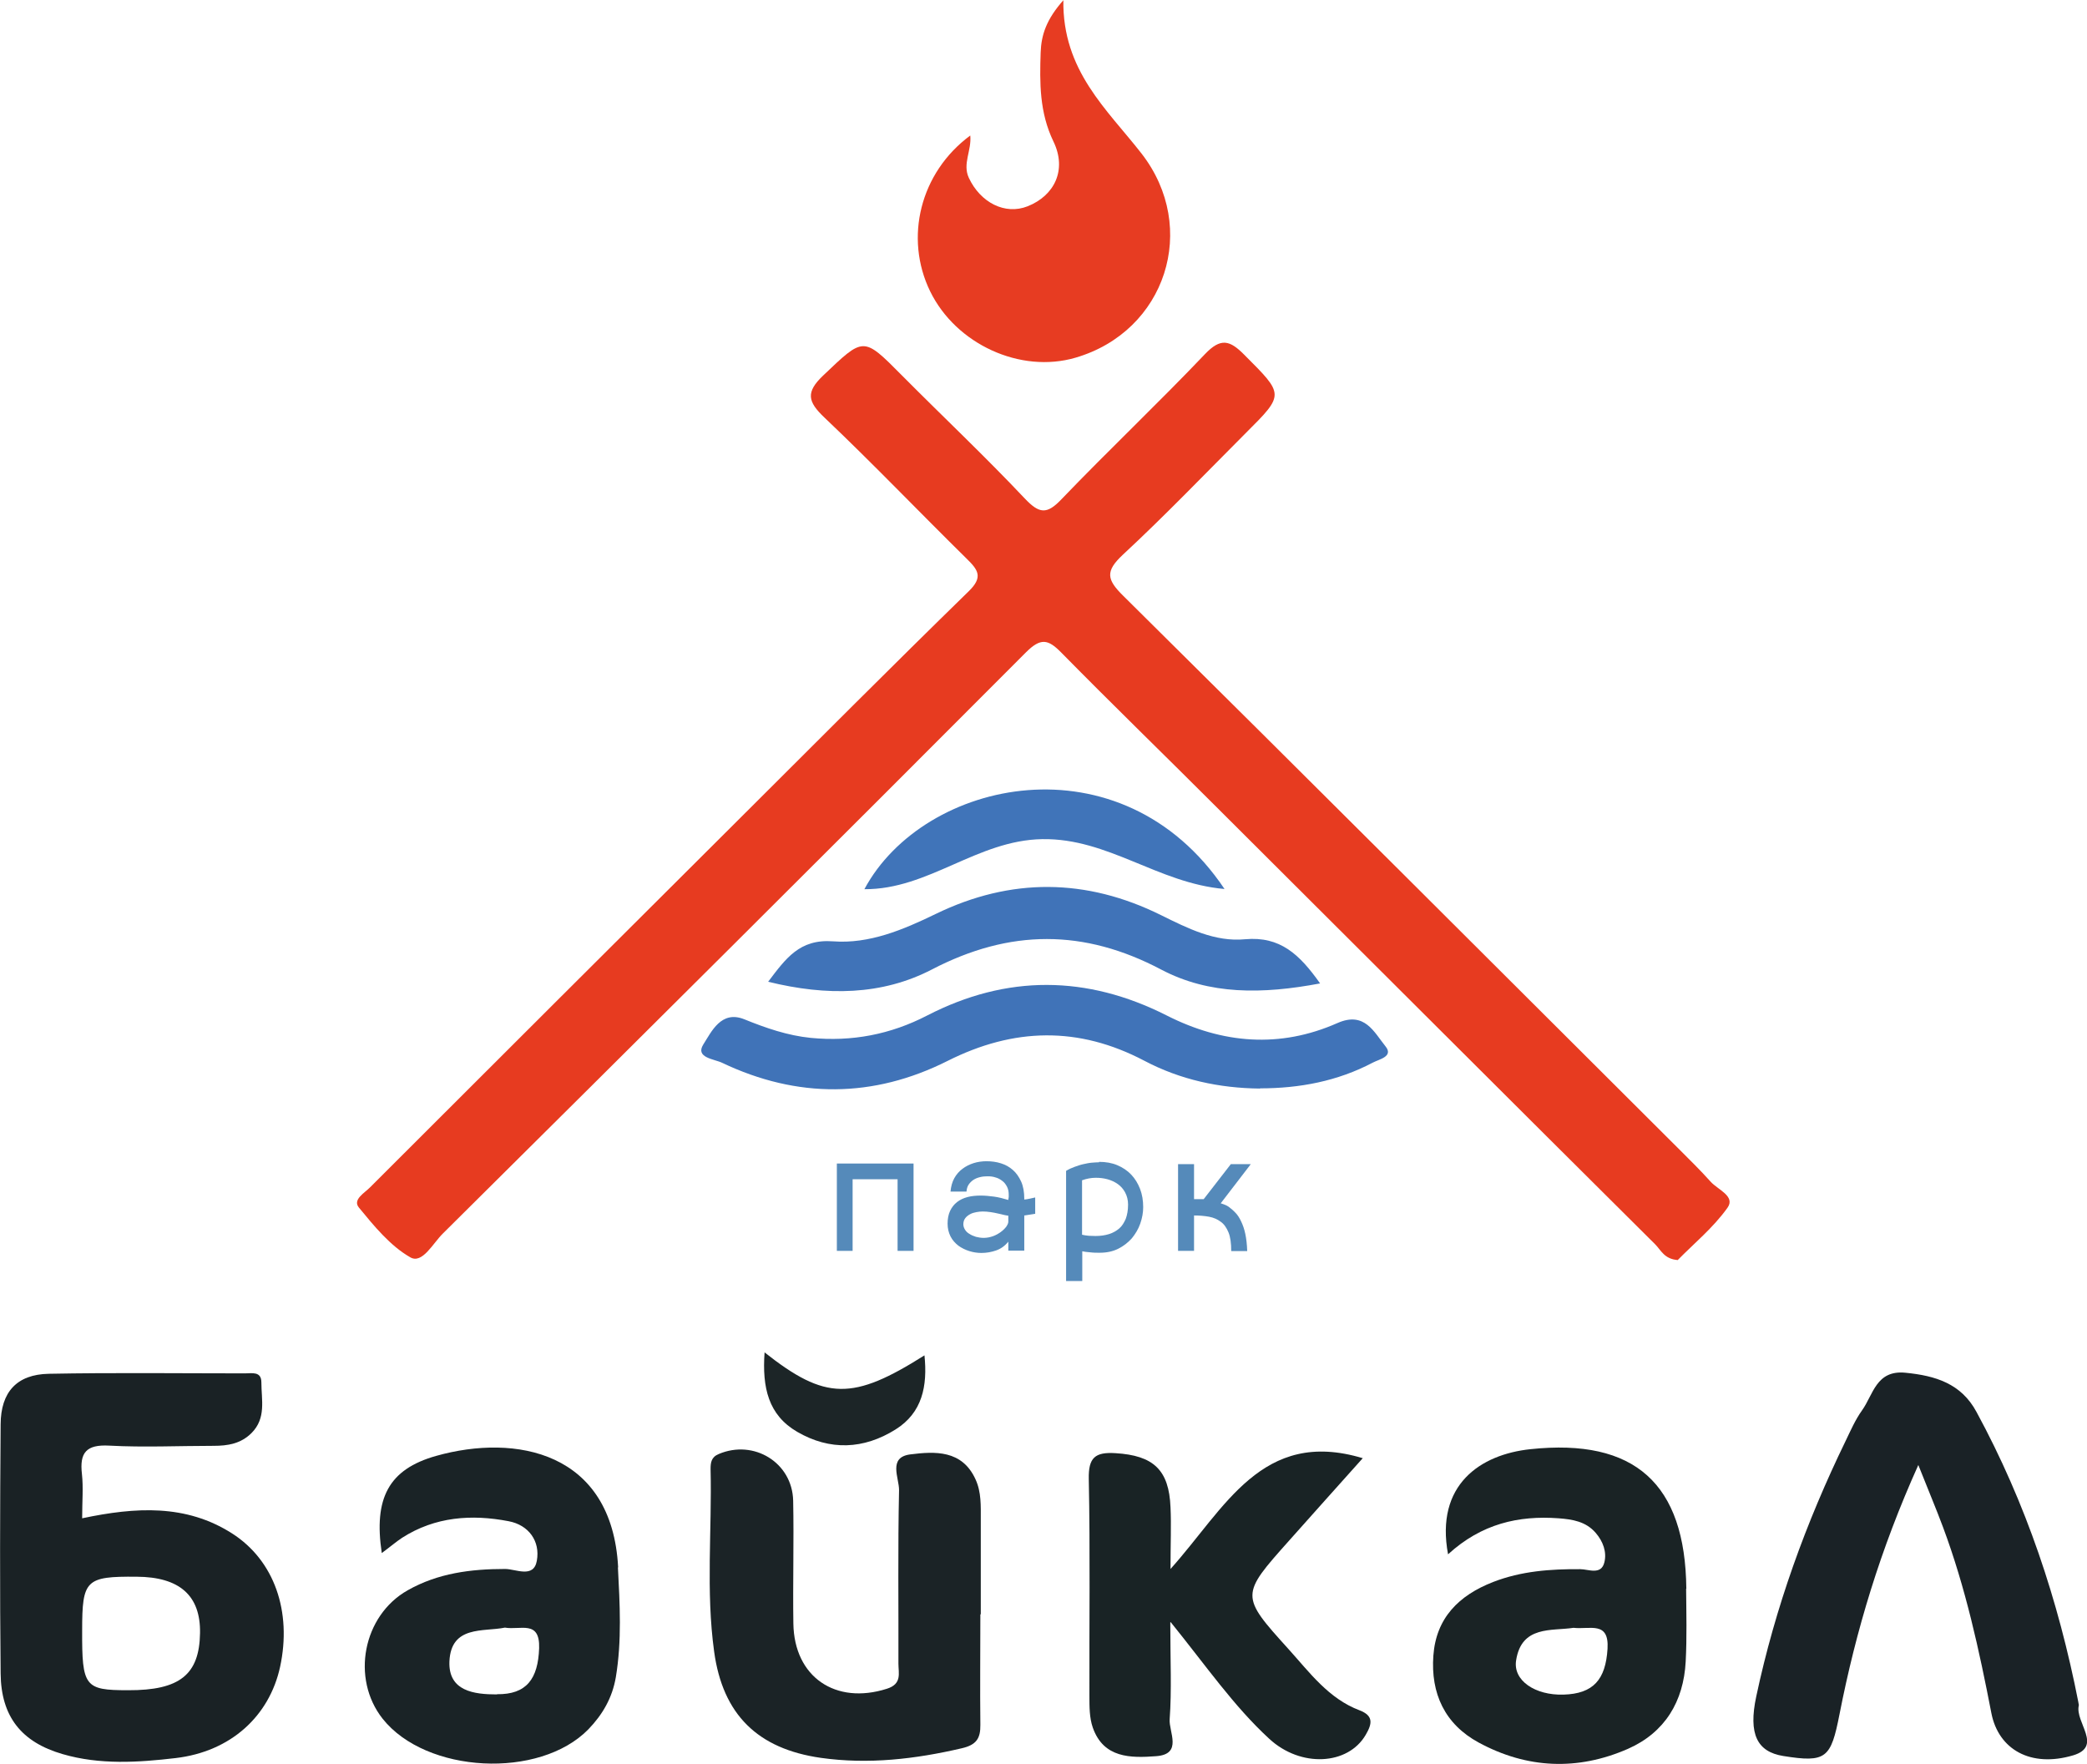
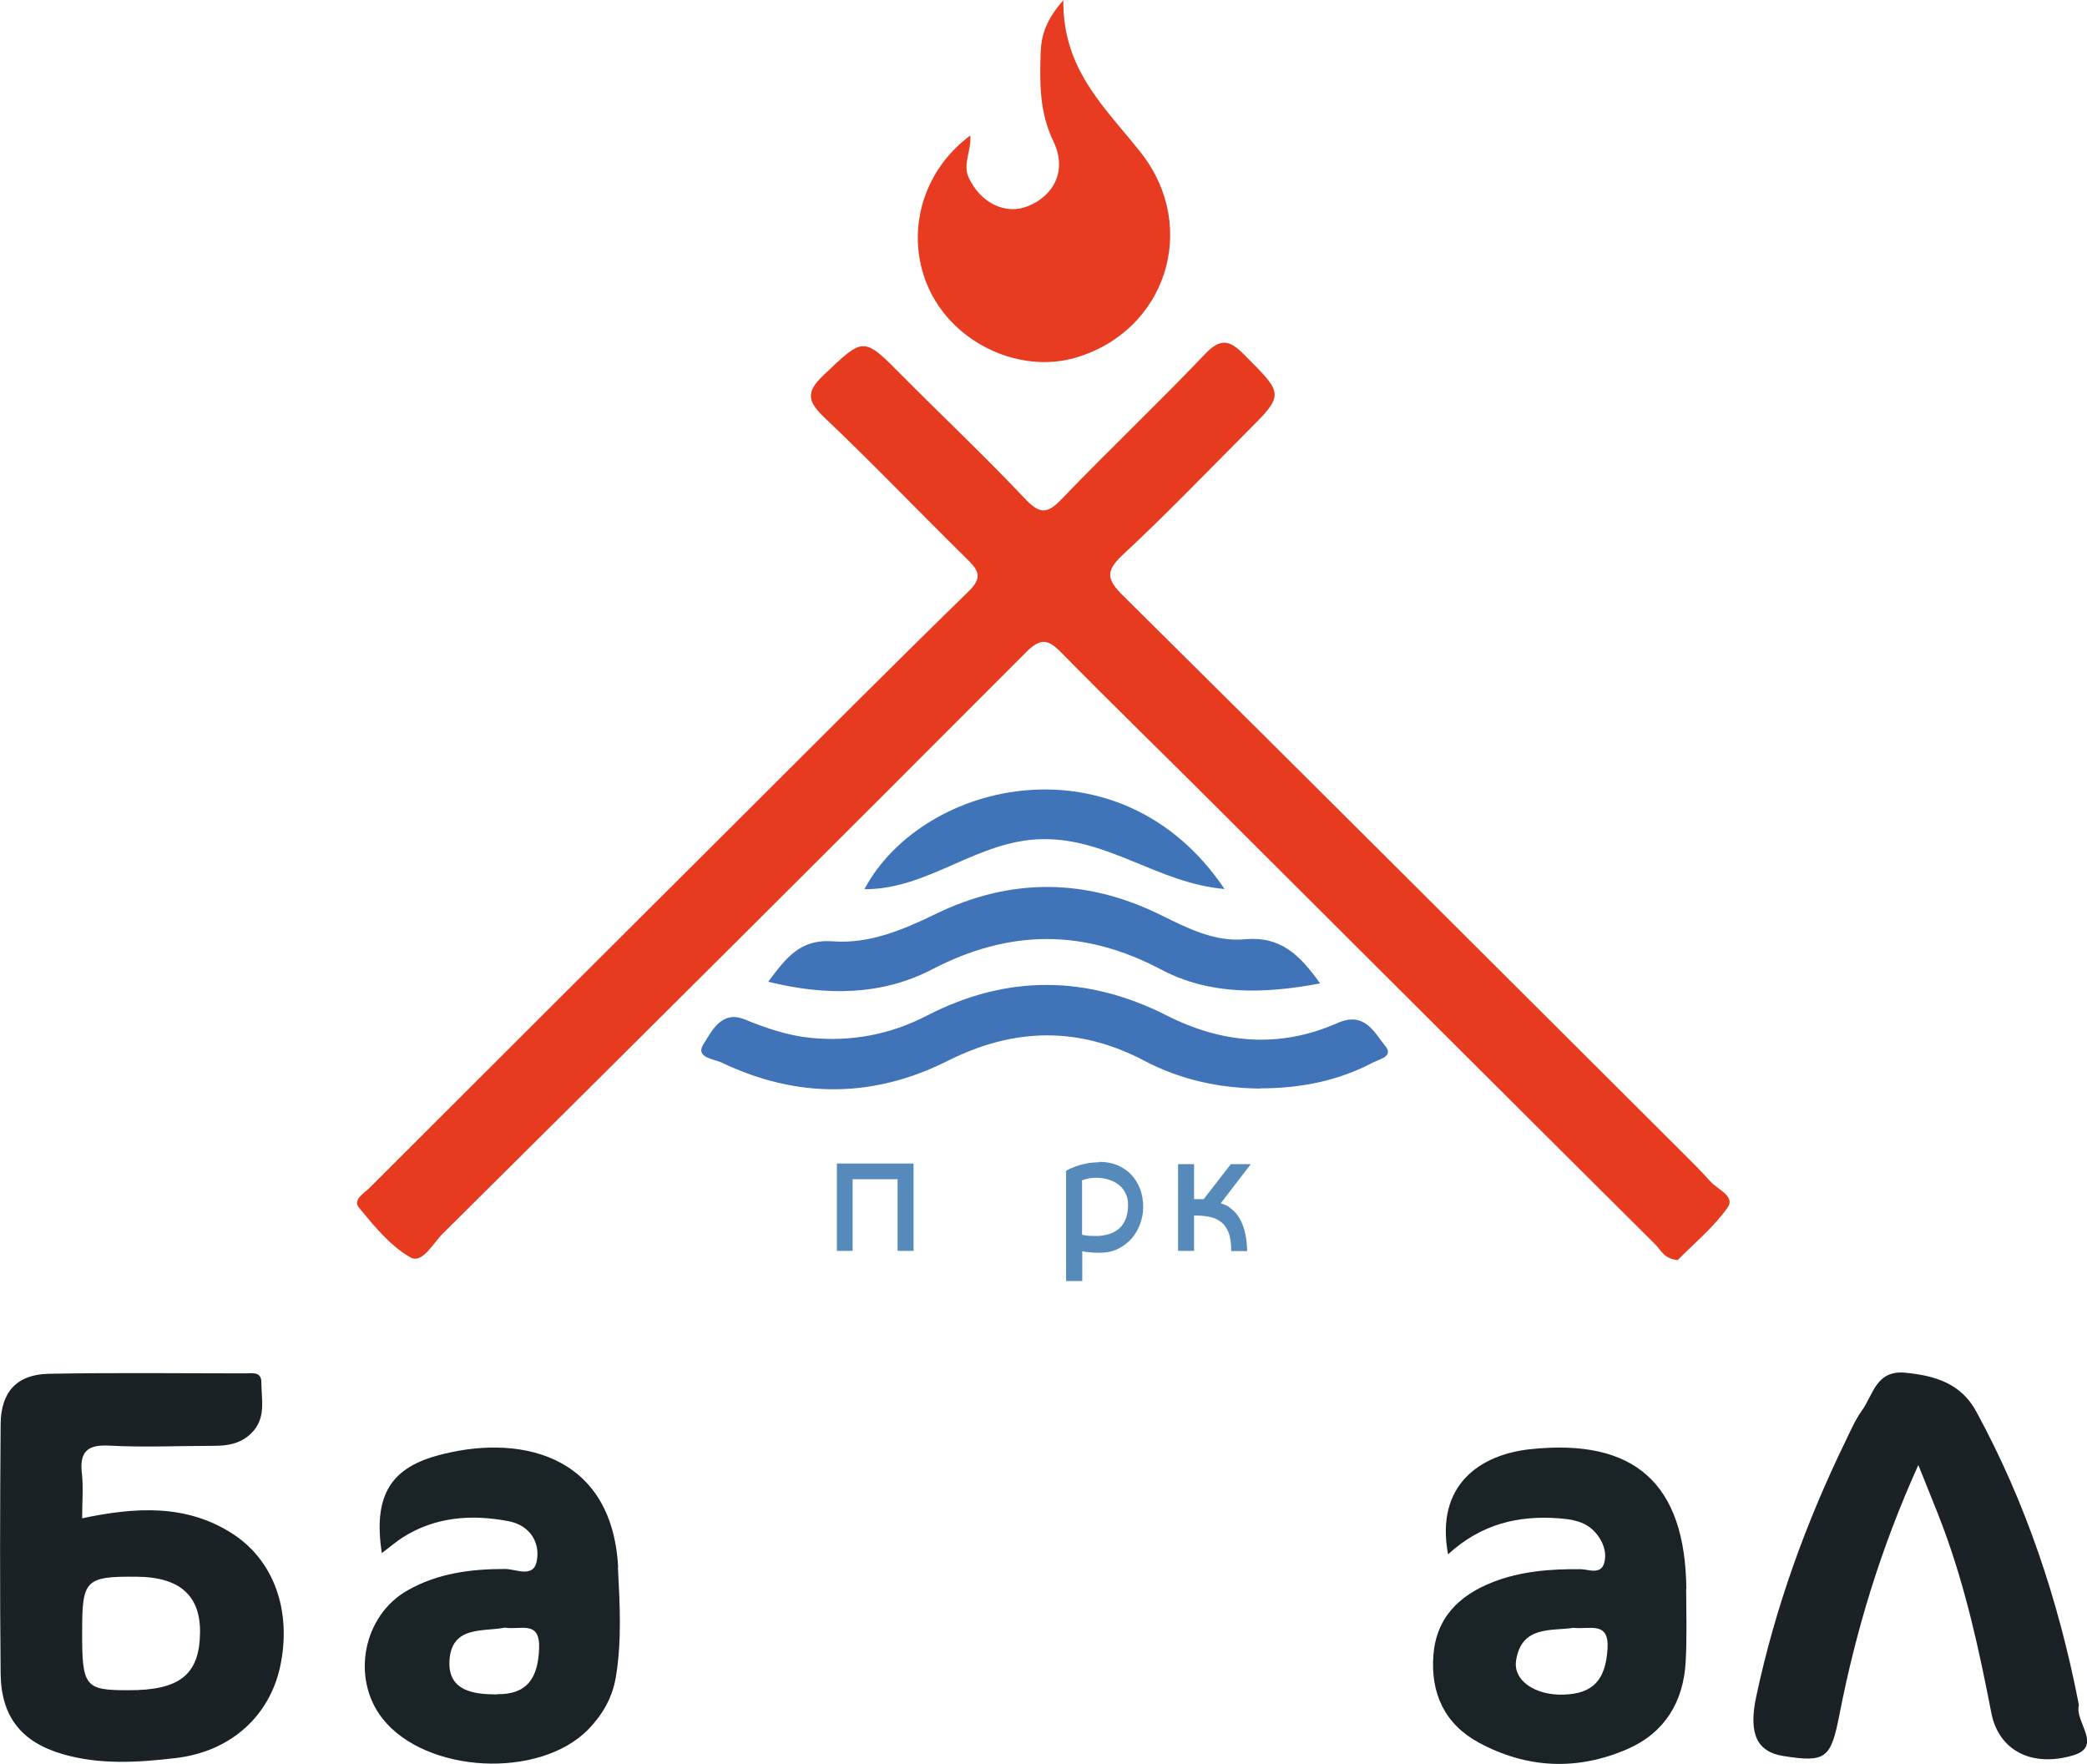
<svg xmlns="http://www.w3.org/2000/svg" width="142" height="120" viewBox="0 0 142 120" fill="none">
  <g clip-path="url(#clip0_10_6)">
    <path d="M114.18 85.733C113.237 85.676 113.008 85.049 112.622 84.664C102.701 74.804 92.808 64.916 82.901 55.041C79.342 51.479 75.725 47.974 72.194 44.384C71.307 43.486 70.807 43.386 69.806 44.384C56.626 57.606 43.388 70.772 30.136 83.923C29.464 84.579 28.735 86.018 27.92 85.547C26.547 84.764 25.447 83.41 24.417 82.156C23.974 81.615 24.817 81.159 25.175 80.788C33.538 72.425 41.915 64.075 50.293 55.725C55.482 50.553 60.657 45.353 65.903 40.237C66.904 39.269 66.561 38.784 65.775 38.015C62.53 34.823 59.385 31.532 56.097 28.411C54.953 27.328 54.81 26.687 56.011 25.547C58.784 22.911 58.713 22.869 61.372 25.547C64.145 28.34 67.019 31.047 69.721 33.911C70.707 34.951 71.222 35.023 72.222 33.968C75.424 30.634 78.798 27.442 81.986 24.094C83.058 22.968 83.673 23.139 84.66 24.137C87.376 26.858 87.419 26.816 84.76 29.466C81.986 32.244 79.27 35.08 76.397 37.744C75.196 38.87 75.296 39.425 76.425 40.537C89.034 53.018 101.586 65.571 114.152 78.095C114.909 78.851 115.681 79.606 116.396 80.404C116.882 80.945 118.097 81.387 117.54 82.171C116.568 83.538 115.224 84.635 114.166 85.718L114.18 85.733Z" fill="#E73B20" />
    <path d="M72.351 -3.38294e-05C72.279 4.816 75.325 7.438 77.669 10.444C81.6 15.502 79.327 22.541 73.18 24.336C69.435 25.433 65.046 23.424 63.287 19.82C61.515 16.186 62.601 11.741 66.018 9.219C66.118 10.245 65.475 11.142 65.918 12.097C66.704 13.778 68.377 14.647 69.921 14.035C71.751 13.308 72.608 11.555 71.679 9.632C70.721 7.651 70.736 5.628 70.807 3.562C70.85 2.394 71.179 1.325 72.379 -0.014L72.351 -3.38294e-05Z" fill="#E73C22" />
    <path d="M85.732 74.063C82.958 74.035 80.314 73.465 77.855 72.168C73.38 69.817 68.977 69.917 64.474 72.182C59.428 74.719 54.252 74.747 49.135 72.311C48.606 72.054 47.291 71.969 47.848 71.071C48.406 70.202 49.063 68.72 50.636 69.347C52.108 69.945 53.595 70.458 55.167 70.615C57.955 70.886 60.586 70.387 63.087 69.091C68.505 66.298 73.952 66.341 79.385 69.091C83.173 71.014 87.076 71.342 91.007 69.603C92.851 68.791 93.494 70.23 94.266 71.185C94.838 71.883 93.838 72.068 93.409 72.296C91.007 73.564 88.419 74.049 85.732 74.049V74.063Z" fill="#4073B8" />
    <path d="M89.82 66.91C85.889 67.651 82.287 67.694 79.013 65.97C73.752 63.192 68.706 63.206 63.416 65.956C60.014 67.723 56.254 67.78 52.265 66.796C53.466 65.215 54.395 63.876 56.683 64.046C59.142 64.232 61.443 63.263 63.673 62.18C68.777 59.701 73.909 59.743 78.999 62.265C80.814 63.163 82.672 64.103 84.717 63.904C87.104 63.69 88.419 64.93 89.82 66.91Z" fill="#4073B8" />
    <path d="M83.302 60.484C78.784 60.085 75.41 57.022 70.921 57.093C66.475 57.164 63.187 60.527 58.813 60.499C62.844 52.975 76.311 50.054 83.316 60.484H83.302Z" fill="#4074B9" />
    <path d="M15.783 104.327C12.652 102.332 9.235 102.531 5.59 103.301C5.59 102.147 5.675 101.206 5.575 100.294C5.404 98.827 5.876 98.271 7.434 98.357C9.793 98.485 12.166 98.371 14.539 98.371C15.497 98.371 16.383 98.228 17.112 97.502C18.127 96.49 17.784 95.236 17.784 94.054C17.784 93.284 17.141 93.441 16.669 93.441C12.223 93.441 7.763 93.384 3.317 93.469C1.144 93.512 0.057 94.709 0.043 96.903C1.66213e-05 102.56 -0.014 108.217 0.043 113.859C0.071 116.794 1.458 118.532 4.26 119.345C6.791 120.085 9.407 119.914 11.951 119.615C15.711 119.174 18.327 116.751 19.056 113.417C19.871 109.656 18.67 106.165 15.783 104.327ZM8.706 114.999C5.761 114.999 5.575 114.757 5.59 110.924C5.59 107.49 5.833 107.248 9.292 107.276C12.223 107.29 13.652 108.559 13.61 111.109C13.567 113.944 12.223 115.013 8.72 114.999H8.706Z" fill="#1A2225" />
    <path d="M130.52 99.682C127.933 105.424 126.275 110.952 125.16 116.637C124.573 119.63 124.259 119.943 121.328 119.473C119.57 119.188 118.941 118.005 119.498 115.412C120.785 109.371 122.872 103.6 125.574 98.043C125.917 97.331 126.232 96.604 126.689 95.963C127.461 94.894 127.647 93.199 129.648 93.398C131.678 93.598 133.437 94.125 134.48 96.063C137.854 102.275 140.056 108.9 141.414 115.825C141.414 115.896 141.457 115.968 141.442 116.039C141.171 117.179 143.101 118.817 141.056 119.43C138.169 120.285 135.981 119.031 135.495 116.566C134.666 112.277 133.737 108.017 132.207 103.914C131.736 102.645 131.207 101.406 130.52 99.668V99.682Z" fill="#1A2226" />
    <path d="M42.058 106.635C41.644 98.77 35.096 97.53 29.678 99.055C26.433 99.967 25.418 101.947 25.976 105.666C26.576 105.224 26.948 104.897 27.362 104.626C29.607 103.187 32.094 103.016 34.61 103.5C35.968 103.757 36.769 104.854 36.526 106.193C36.311 107.404 35.096 106.749 34.367 106.749C32.037 106.749 29.792 107.034 27.734 108.202C24.689 109.926 23.874 114.201 26.033 116.937C28.992 120.67 36.712 121.069 40.042 117.649C41 116.652 41.658 115.526 41.901 114.115C42.316 111.622 42.173 109.143 42.044 106.649L42.058 106.635ZM33.809 115.284C32.266 115.284 30.493 115.07 30.579 113.033C30.693 110.568 32.895 111.038 34.353 110.739C35.411 110.924 36.74 110.197 36.683 112.135C36.611 114.229 35.825 115.298 33.809 115.27V115.284Z" fill="#1A2326" />
    <path d="M114.738 108.088C114.666 100.95 111.235 97.844 104.13 98.599C100.742 98.955 97.64 101.007 98.526 105.752C100.8 103.671 103.316 103.101 106.046 103.301C106.99 103.372 107.905 103.515 108.576 104.298C109.077 104.882 109.334 105.595 109.163 106.293C108.948 107.191 108.076 106.763 107.519 106.763C105.489 106.749 103.516 106.891 101.6 107.632C99.256 108.544 97.712 110.083 97.526 112.648C97.34 115.213 98.298 117.307 100.614 118.561C103.902 120.342 107.347 120.484 110.764 118.988C113.28 117.877 114.552 115.768 114.695 113.047C114.781 111.408 114.738 109.755 114.724 108.103L114.738 108.088ZM106.375 115.298C104.459 115.355 102.93 114.343 103.158 112.961C103.53 110.582 105.574 110.981 107.061 110.753C108.176 110.881 109.491 110.268 109.377 112.178C109.248 114.272 108.419 115.241 106.375 115.298Z" fill="#1A2325" />
-     <path d="M66.704 109.841C66.704 112.349 66.675 114.842 66.704 117.35C66.718 118.276 66.433 118.718 65.446 118.946C62.272 119.687 59.084 120.057 55.854 119.601C51.551 118.988 49.178 116.652 48.591 112.377C48.02 108.245 48.448 104.099 48.348 99.953C48.348 99.511 48.391 99.14 48.906 98.927C51.293 97.915 53.909 99.511 53.967 102.104C54.024 104.897 53.938 107.689 53.981 110.468C54.038 114.101 56.854 116.01 60.343 114.899C61.386 114.571 61.129 113.845 61.129 113.189C61.143 109.257 61.086 105.324 61.172 101.392C61.186 100.565 60.4 99.155 61.929 98.955C63.616 98.741 65.46 98.642 66.375 100.651C66.776 101.52 66.733 102.46 66.733 103.386C66.733 105.538 66.733 107.675 66.733 109.827L66.704 109.841Z" fill="#1B2326" />
-     <path d="M79.627 110.382C79.627 112.976 79.728 114.985 79.585 116.965C79.513 117.82 80.5 119.359 78.655 119.487C76.94 119.615 75.082 119.63 74.352 117.535C74.124 116.88 74.124 116.124 74.124 115.426C74.109 110.496 74.181 105.552 74.081 100.622C74.052 99.169 74.51 98.784 75.896 98.87C78.47 99.026 79.542 99.995 79.642 102.56C79.699 103.771 79.642 104.982 79.642 106.749C83.344 102.631 85.861 97.145 92.722 99.212C91.064 101.064 89.392 102.93 87.719 104.811C84.402 108.53 84.374 108.559 87.676 112.206C89.106 113.788 90.392 115.569 92.508 116.367C93.466 116.737 93.366 117.279 92.923 118.034C91.722 120.1 88.505 120.285 86.361 118.304C83.945 116.082 82.086 113.374 79.656 110.368L79.627 110.382Z" fill="#192325" />
-     <path d="M52.008 92.002C56.168 95.293 58.027 95.293 62.901 92.216C63.116 94.296 62.758 96.12 60.929 97.26C58.77 98.613 56.468 98.713 54.238 97.416C52.28 96.276 51.851 94.41 52.022 92.016L52.008 92.002Z" fill="#1C2527" />
    <path d="M62.158 79.164V85.106H61.072V80.233H58.012V85.106H56.94V79.164H62.172H62.158Z" fill="#558ABA" />
-     <path d="M69.692 82.683V83.567C69.692 83.852 69.692 84.108 69.692 84.336C69.692 84.564 69.692 84.735 69.692 84.878V85.091H68.606V84.479C68.377 84.764 68.105 84.963 67.776 85.077C67.448 85.191 67.119 85.248 66.776 85.248C66.504 85.248 66.218 85.205 65.947 85.12C65.675 85.034 65.418 84.906 65.203 84.749C64.989 84.578 64.803 84.379 64.674 84.123C64.546 83.866 64.474 83.581 64.474 83.253C64.474 82.926 64.531 82.626 64.646 82.384C64.76 82.142 64.917 81.942 65.117 81.786C65.317 81.629 65.561 81.515 65.832 81.444C66.104 81.373 66.404 81.344 66.733 81.344C67.019 81.344 67.319 81.373 67.633 81.415C67.948 81.458 68.277 81.543 68.606 81.643V81.6C68.606 81.6 68.634 81.487 68.634 81.43V81.273C68.634 81.059 68.591 80.874 68.505 80.717C68.42 80.56 68.32 80.432 68.177 80.332C68.048 80.233 67.891 80.147 67.719 80.105C67.548 80.047 67.376 80.033 67.19 80.033C67.004 80.033 66.847 80.047 66.676 80.09C66.504 80.133 66.361 80.19 66.232 80.275C66.104 80.361 65.989 80.475 65.904 80.603C65.818 80.731 65.775 80.888 65.761 81.073H64.674C64.703 80.731 64.788 80.418 64.931 80.161C65.074 79.905 65.26 79.691 65.489 79.52C65.718 79.349 65.975 79.221 66.247 79.136C66.518 79.05 66.819 79.007 67.119 79.007C67.462 79.007 67.791 79.05 68.105 79.15C68.42 79.249 68.677 79.392 68.92 79.606C69.149 79.805 69.335 80.076 69.478 80.389C69.621 80.703 69.692 81.102 69.692 81.558V81.615C69.806 81.6 69.935 81.586 70.049 81.558C70.178 81.529 70.307 81.501 70.435 81.472V82.584L69.706 82.698L69.692 82.683ZM68.606 82.712C68.606 82.712 68.477 82.698 68.348 82.669C68.219 82.641 68.076 82.598 67.919 82.569C67.762 82.527 67.576 82.498 67.405 82.47C67.219 82.441 67.033 82.427 66.861 82.427C66.733 82.427 66.59 82.441 66.433 82.47C66.275 82.498 66.132 82.541 66.004 82.612C65.875 82.683 65.761 82.769 65.675 82.883C65.589 82.997 65.546 83.139 65.546 83.296C65.546 83.424 65.589 83.553 65.661 83.667C65.732 83.781 65.832 83.88 65.961 83.951C66.089 84.037 66.232 84.094 66.404 84.151C66.576 84.194 66.747 84.222 66.933 84.222C67.147 84.222 67.362 84.18 67.562 84.108C67.762 84.037 67.934 83.937 68.091 83.823C68.248 83.709 68.362 83.595 68.463 83.467C68.548 83.339 68.606 83.225 68.606 83.125V82.712Z" fill="#558ABA" />
    <path d="M74.781 79.05C75.239 79.05 75.653 79.121 76.025 79.278C76.397 79.435 76.711 79.648 76.969 79.919C77.226 80.19 77.426 80.518 77.569 80.888C77.712 81.259 77.783 81.672 77.783 82.128C77.783 82.512 77.712 82.883 77.583 83.253C77.455 83.624 77.254 83.951 77.011 84.251C76.754 84.536 76.454 84.778 76.082 84.963C75.71 85.148 75.296 85.234 74.81 85.234C74.61 85.234 74.395 85.234 74.181 85.205C73.952 85.191 73.781 85.163 73.638 85.134V87.157H72.537V79.663C72.723 79.549 72.909 79.463 73.109 79.392C73.309 79.321 73.509 79.249 73.709 79.207C73.909 79.164 74.095 79.121 74.281 79.107C74.467 79.093 74.638 79.079 74.781 79.079V79.05ZM76.754 81.957C76.754 81.643 76.683 81.373 76.554 81.13C76.425 80.888 76.254 80.703 76.054 80.56C75.853 80.418 75.61 80.304 75.353 80.233C75.081 80.161 74.824 80.133 74.552 80.133C74.252 80.133 73.938 80.19 73.623 80.304V84.008C73.752 84.037 73.909 84.066 74.081 84.08C74.252 84.08 74.409 84.094 74.538 84.094C74.881 84.094 75.181 84.051 75.453 83.966C75.725 83.88 75.954 83.752 76.154 83.581C76.354 83.41 76.482 83.182 76.597 82.926C76.697 82.655 76.754 82.341 76.754 81.957Z" fill="#558ABA" />
    <path d="M83.016 81.857C83.016 81.857 83.159 81.9 83.273 81.942C83.387 81.985 83.516 82.042 83.645 82.142C83.773 82.242 83.916 82.356 84.059 82.512C84.202 82.655 84.331 82.854 84.445 83.097C84.56 83.339 84.66 83.609 84.731 83.951C84.803 84.293 84.846 84.678 84.86 85.12H83.773C83.773 84.593 83.716 84.165 83.588 83.852C83.459 83.538 83.287 83.282 83.058 83.125C82.83 82.954 82.573 82.84 82.258 82.783C81.944 82.726 81.615 82.698 81.243 82.698V85.106H80.156V79.207H81.243V81.586C81.357 81.586 81.457 81.586 81.572 81.586C81.672 81.586 81.786 81.586 81.901 81.586L83.745 79.207H85.103L83.058 81.871L83.016 81.857Z" fill="#558ABA" />
  </g>
  <defs>
    <clipPath id="clip0_10_6">
      <rect width="142" height="120" fill="white" />
    </clipPath>
  </defs>
</svg>